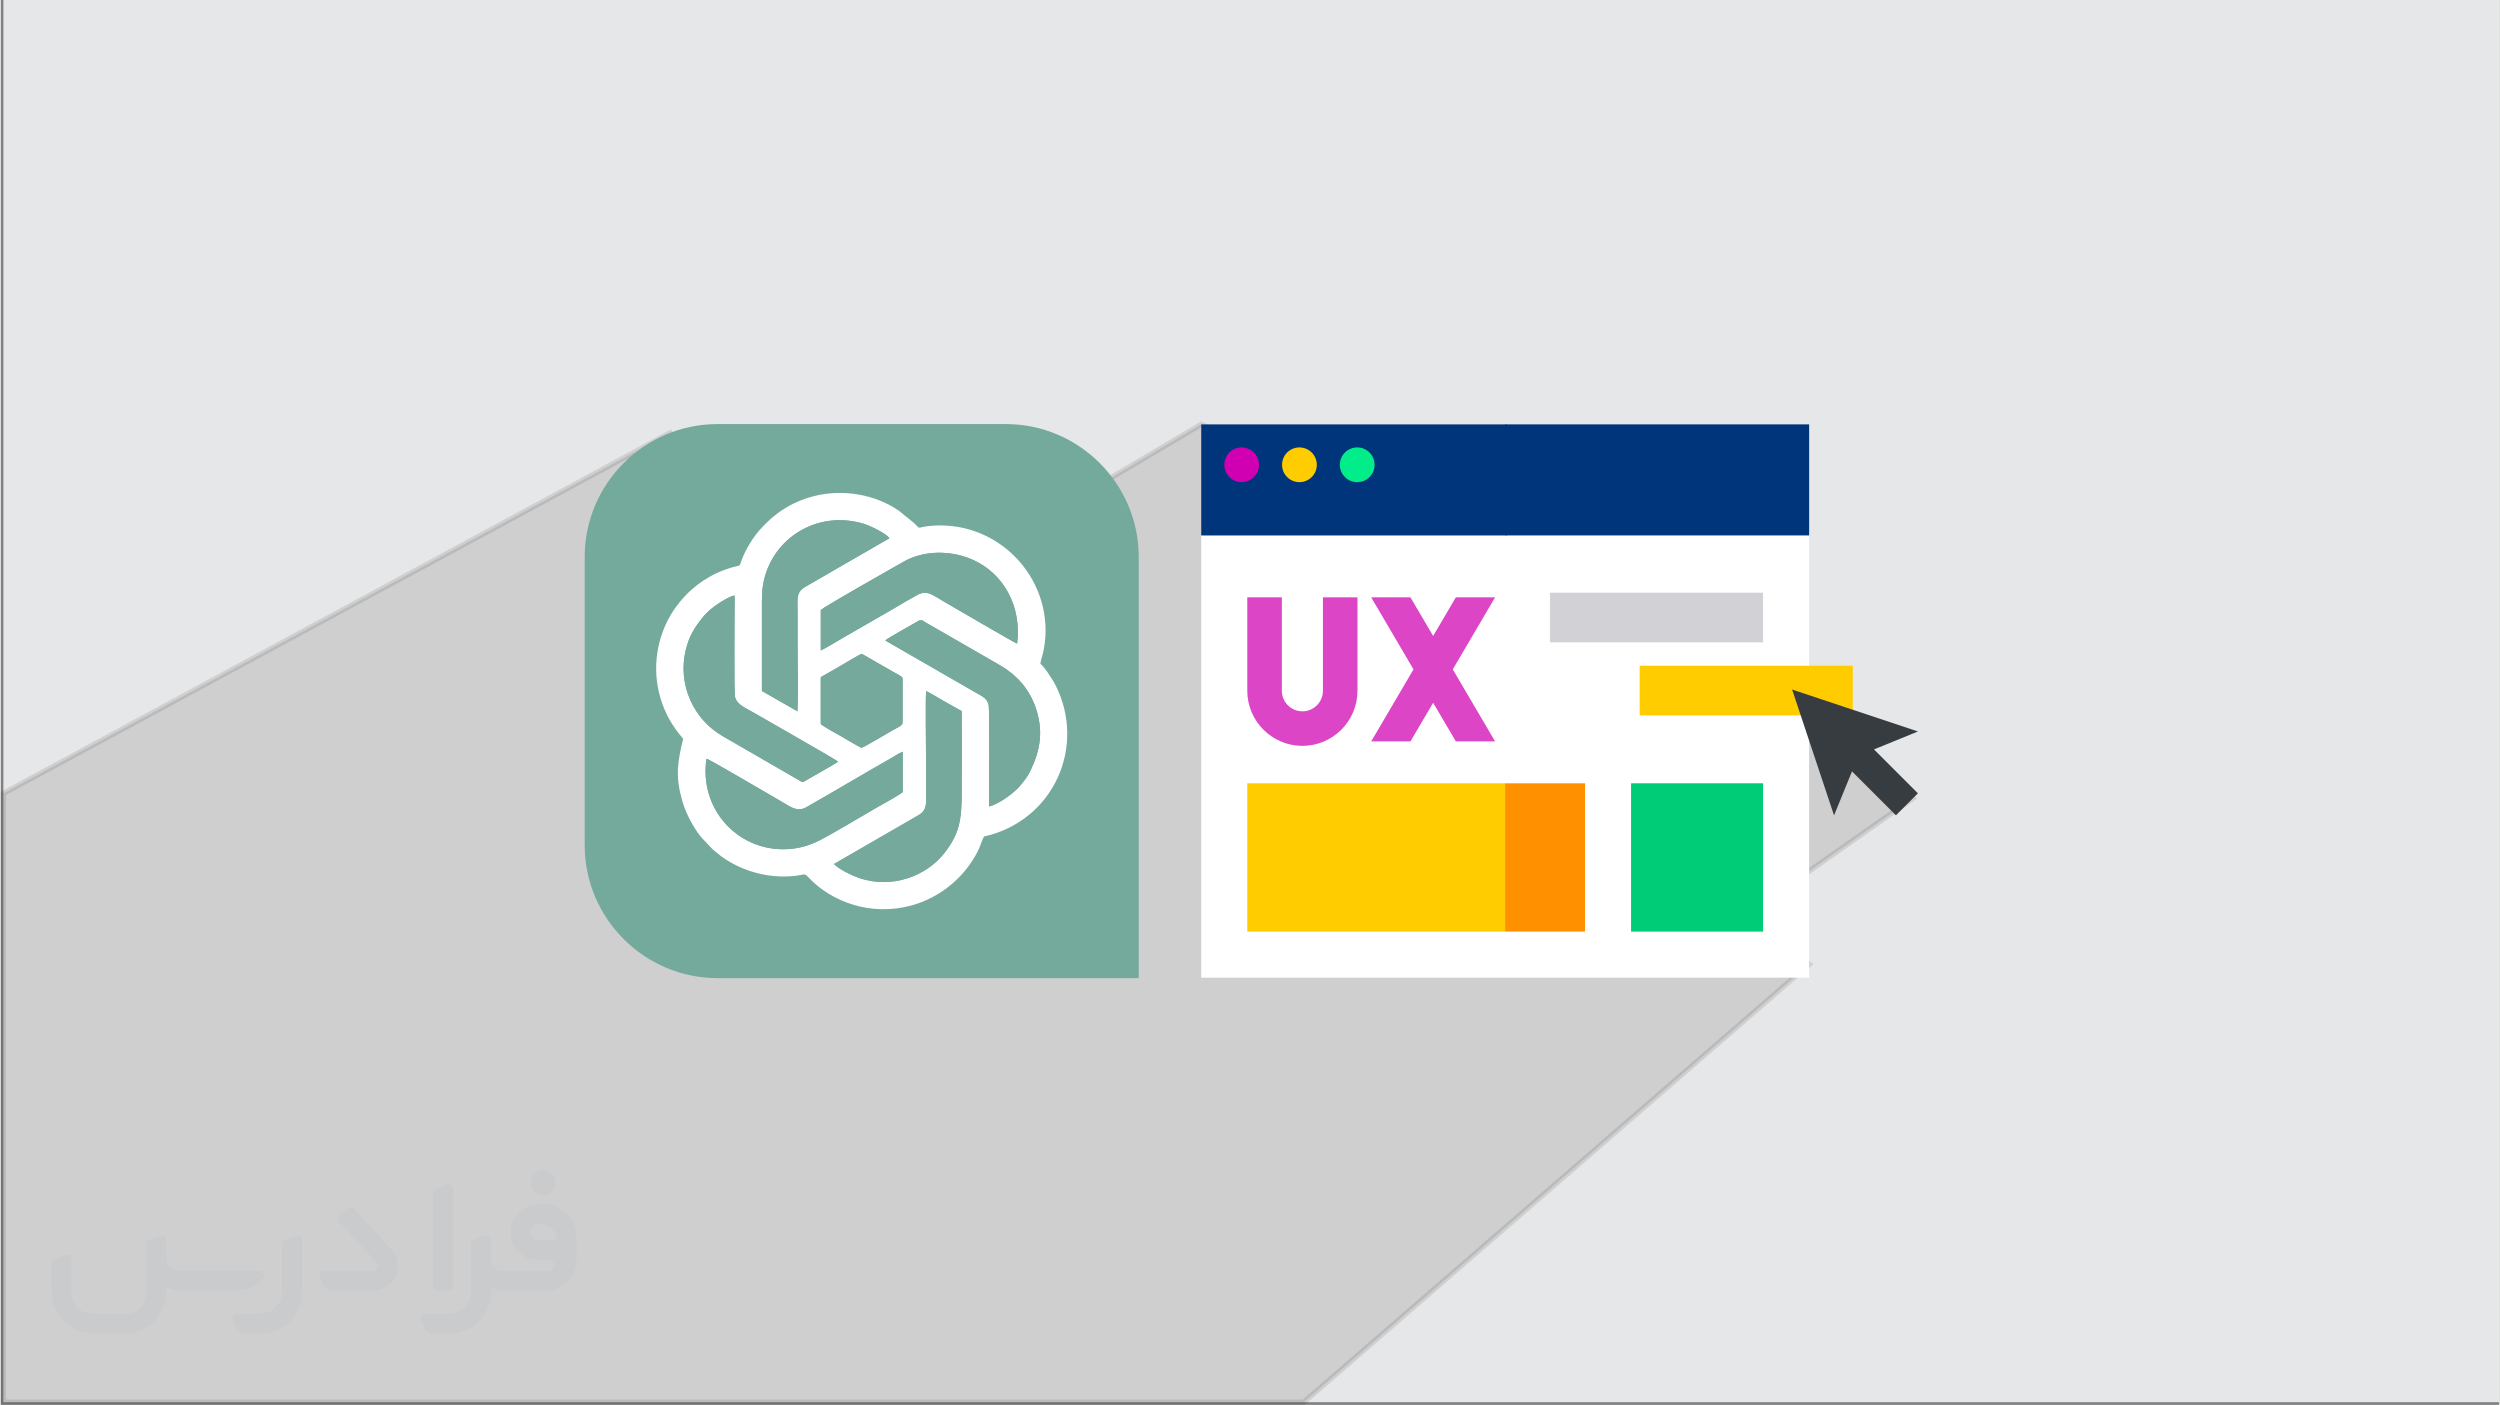
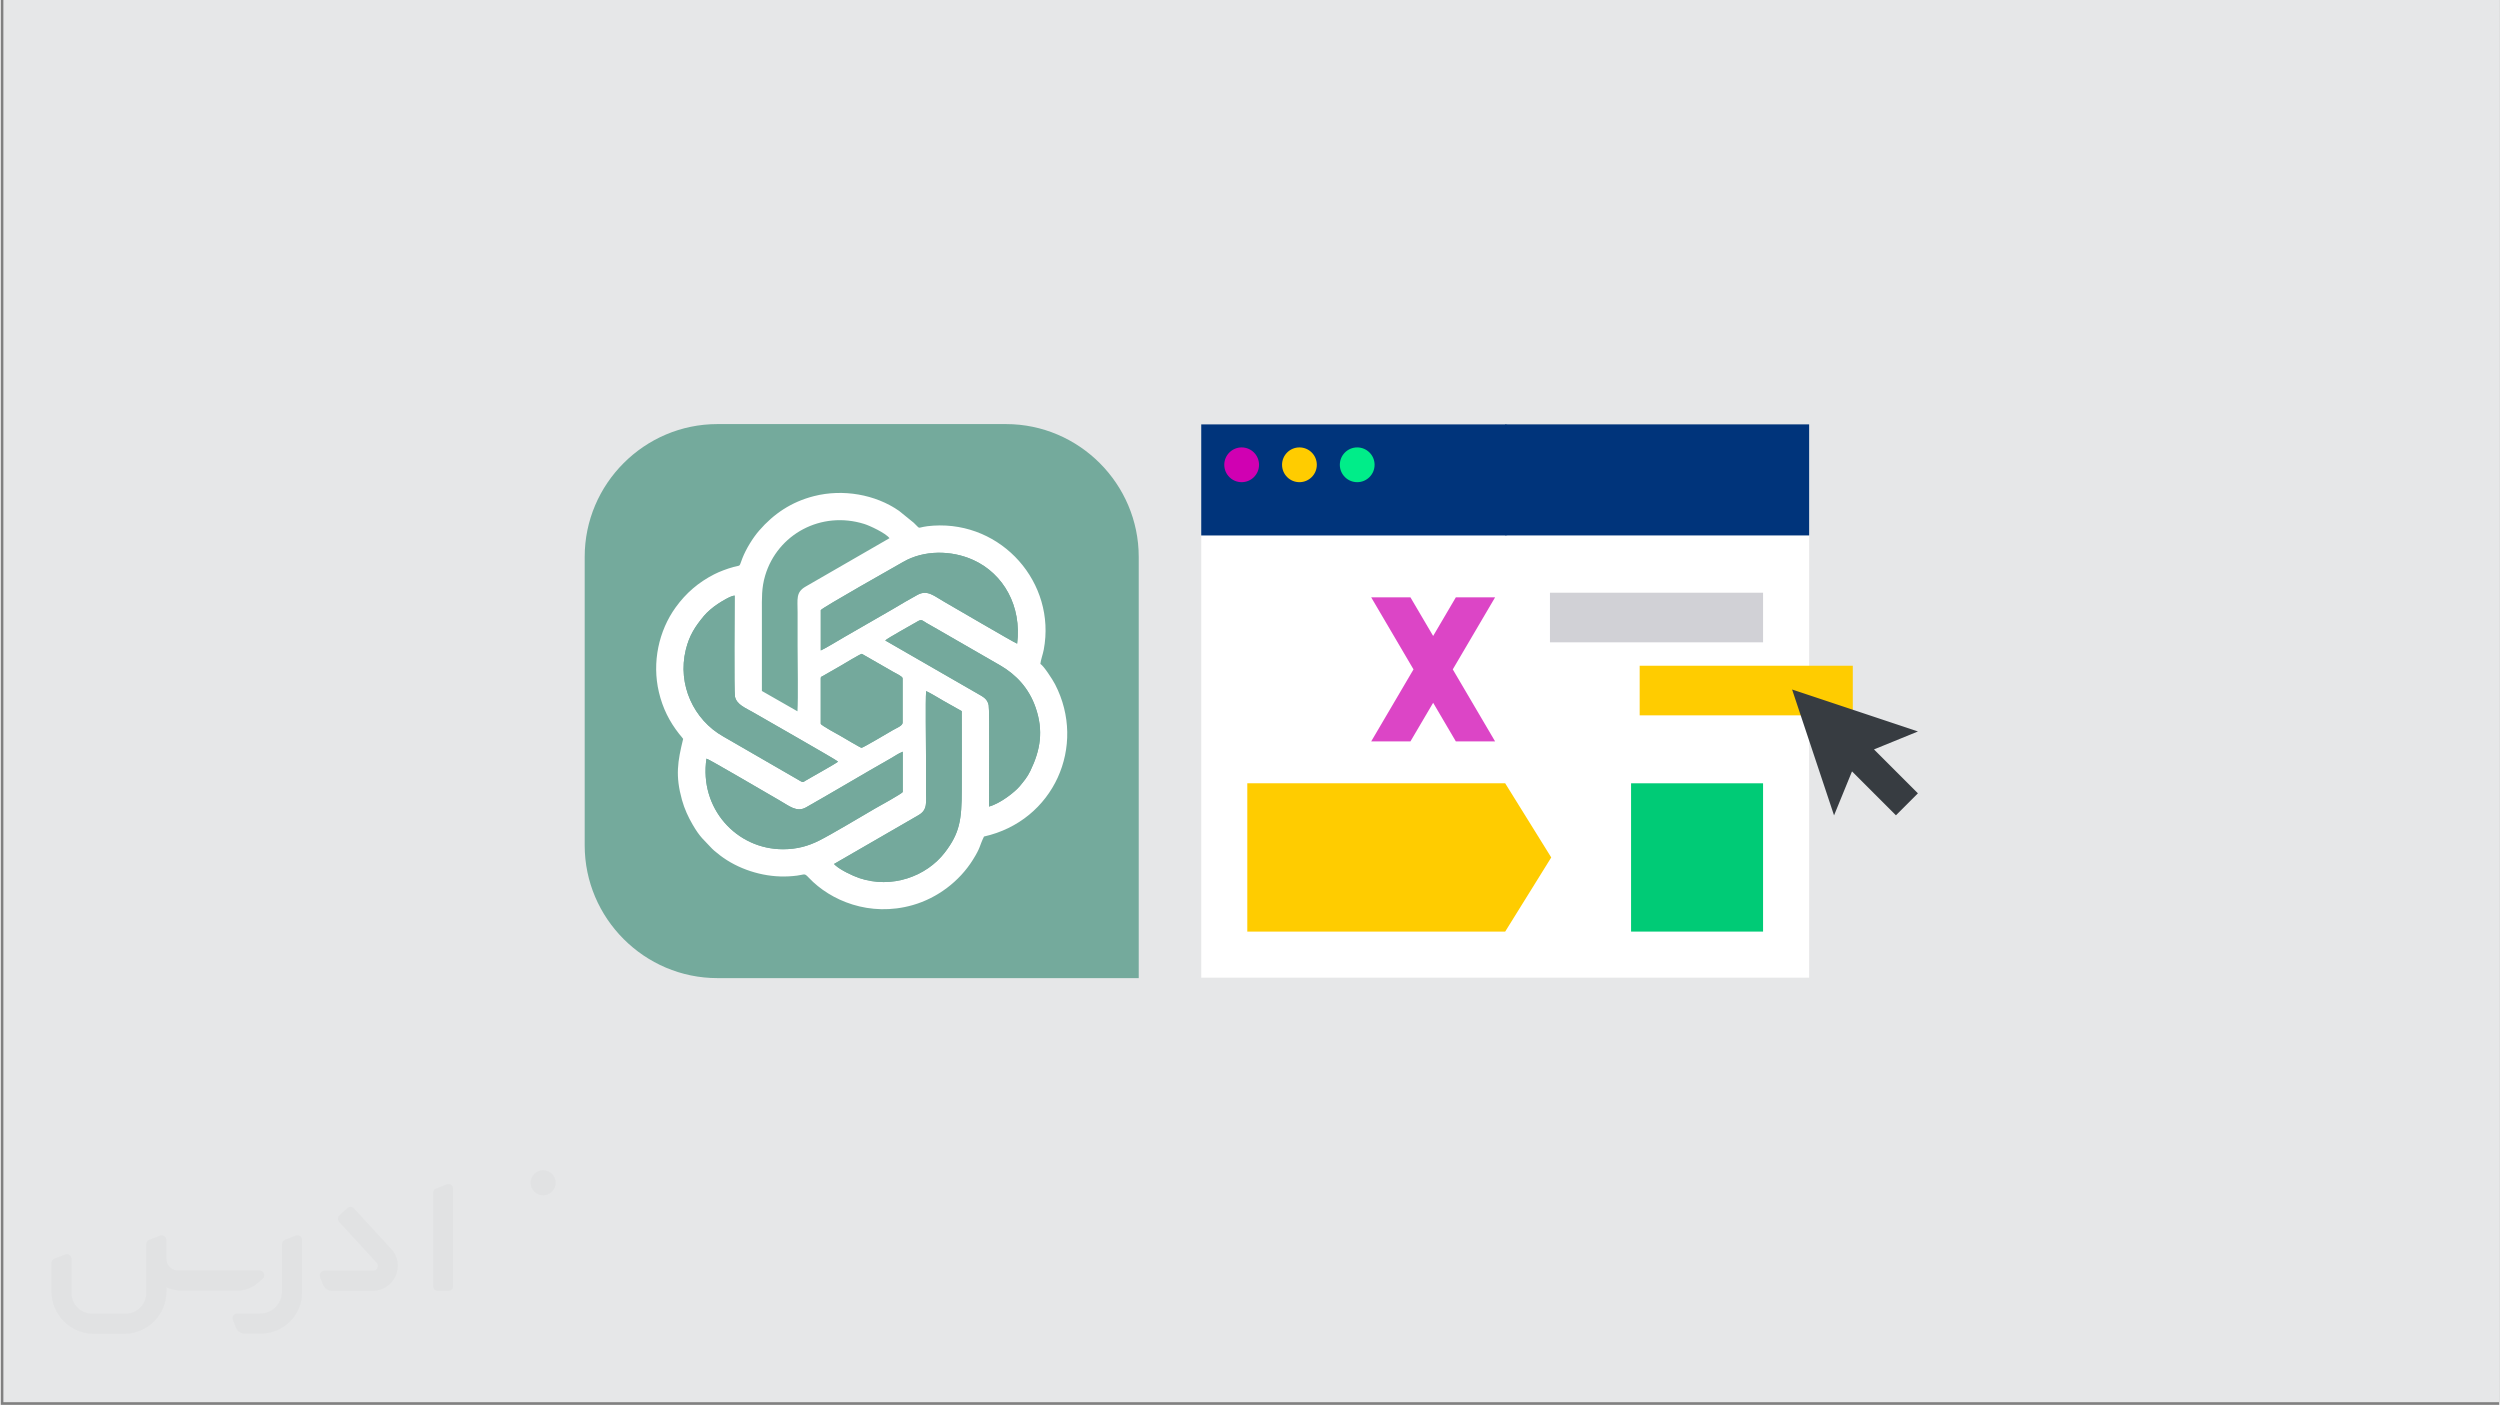
<svg xmlns="http://www.w3.org/2000/svg" xml:space="preserve" width="1114px" height="626px" version="1.1" style="shape-rendering:geometricPrecision; text-rendering:geometricPrecision; image-rendering:optimizeQuality; fill-rule:evenodd; clip-rule:evenodd" viewBox="0 0 1112.69 625.63">
  <rect x="0" y="0" width="1112.69" height="625.63" fill="#808080" stroke="none" />
  <defs>
    <style type="text/css">
   
    .str0 {stroke:black;stroke-width:2.36;stroke-miterlimit:2.613;stroke-opacity:0.102}
    .fil5 {fill:#74A99C}
    .fil3 {fill:#74AA9C}
    .fil4 {fill:white}
    .fil7 {fill:#00347B;fill-rule:nonzero}
    .fil11 {fill:#00CB76;fill-rule:nonzero}
    .fil10 {fill:#00ED89;fill-rule:nonzero}
    .fil15 {fill:#373C41;fill-rule:nonzero}
    .fil8 {fill:#D000B2;fill-rule:nonzero}
    .fil14 {fill:#D1D1D6;fill-rule:nonzero}
    .fil13 {fill:#DC45C6;fill-rule:nonzero}
    .fil12 {fill:#FF9000;fill-rule:nonzero}
    .fil9 {fill:#FFCC00;fill-rule:nonzero}
    .fil6 {fill:white;fill-rule:nonzero}
    .fil1 {fill:#373435;fill-rule:nonzero;fill-opacity:0.031}
    .fil2 {fill:black;fill-opacity:0.102}
    .fil0 {fill:#E6E7E8}
   
  </style>
  </defs>
  <g id="Layer_x0020_1">
    <polygon class="fil0" points="1.18,0 1112.69,0 1112.69,624.45 1.18,624.45 " />
    <g id="_105553178083200">
      <path class="fil1" d="M134.18 552.23l0 23.28c0,2.41 -0.44,4.83 -1.37,7.04 -0.94,2.22 -2.27,4.29 -3.99,5.96 -1.72,1.72 -3.74,3.05 -5.96,3.99 -2.21,0.93 -4.63,1.37 -7.04,1.37l-7.19 0c-0.83,0 -1.67,-0.24 -2.36,-0.73 -0.69,-0.5 -1.23,-1.14 -1.52,-1.92l-1.33 -3.45c-0.1,-0.3 -0.15,-0.64 -0.15,-0.98 0,-0.35 0.15,-0.64 0.34,-0.94 0.2,-0.29 0.45,-0.49 0.74,-0.64 0.3,-0.15 0.64,-0.25 0.94,-0.2l10.19 0c2.61,0 5.07,-1.03 6.94,-2.9 1.82,-1.82 2.85,-4.33 2.85,-6.94l0 -21.17c0,-0.4 0.15,-0.79 0.4,-1.13 0.24,-0.35 0.59,-0.59 0.93,-0.74l4.83 -1.87c0.29,-0.1 0.64,-0.15 0.98,-0.1 0.35,0.05 0.64,0.15 0.89,0.34 0.24,0.2 0.49,0.45 0.64,0.74 0.15,0.35 0.24,0.69 0.24,0.99z" />
-       <path class="fil1" d="M241.55 536.18l-1.77 0c-7.04,0 -12.9,5.76 -12.8,12.75 0.05,3.25 1.43,6.4 3.74,8.66 2.32,2.32 5.47,3.6 8.76,3.6l4.68 0c0.64,0 1.23,0.24 1.68,0.69 0.44,0.44 0.68,1.03 0.68,1.67 0,0.64 -0.24,1.23 -0.68,1.67 -0.45,0.45 -1.04,0.69 -1.68,0.69l-21.17 0c-1.28,0 -2.46,-0.54 -3.34,-1.42 -0.89,-0.89 -1.38,-2.12 -1.43,-3.35l0 -8.86c0,-0.35 -0.1,-0.64 -0.25,-0.94 -0.15,-0.29 -0.39,-0.54 -0.64,-0.74 -0.24,-0.19 -0.59,-0.29 -0.89,-0.34 -0.34,-0.05 -0.63,0 -0.98,0.1l-4.87 1.87c-0.35,0.14 -0.69,0.39 -0.94,0.74 -0.24,0.34 -0.34,0.73 -0.34,1.13l0 21.17c0,2.61 -1.04,5.12 -2.86,6.94 -1.82,1.82 -4.33,2.9 -6.94,2.9l-10.24 0c-0.34,0 -0.64,0.1 -0.93,0.25 -0.3,0.15 -0.55,0.39 -0.74,0.64 -0.2,0.29 -0.3,0.59 -0.35,0.88 -0.05,0.35 0,0.64 0.15,0.99l1.33 3.44c0.3,0.79 0.84,1.48 1.53,1.97 0.69,0.5 1.52,0.74 2.36,0.69l7.19 0c4.87,0 9.55,-1.92 12.99,-5.41 3.45,-3.45 5.42,-8.13 5.42,-13l0 -2.16c1.87,0.93 3.94,1.42 6,1.42l18.56 0c3.6,0 7.09,-1.42 9.65,-3.98 2.56,-2.56 3.99,-6.01 3.99,-9.65l0 -10.14c0,-3.94 -1.58,-7.73 -4.33,-10.54 -2.81,-2.81 -6.6,-4.33 -10.54,-4.33zm5.96 16.1l-7.88 0c-0.93,0 -1.82,-0.3 -2.51,-0.94 -0.69,-0.64 -1.13,-1.48 -1.23,-2.41 0,-0.49 0.05,-1.04 0.25,-1.53 0.19,-0.49 0.44,-0.93 0.78,-1.28 0.69,-0.64 1.63,-1.03 2.56,-1.03l0.84 0c1.92,0 3.74,0.74 5.07,2.12 1.38,1.33 2.12,3.15 2.12,5.07z" />
      <path class="fil1" d="M201.43 529.34l0 43.42c0,0.24 -0.05,0.54 -0.15,0.78 -0.1,0.25 -0.24,0.5 -0.44,0.69 -0.2,0.2 -0.39,0.35 -0.64,0.44 -0.25,0.1 -0.49,0.15 -0.79,0.15l-4.82 0c-0.25,0 -0.54,-0.05 -0.79,-0.15 -0.25,-0.09 -0.49,-0.24 -0.64,-0.44 -0.2,-0.19 -0.34,-0.44 -0.44,-0.69 -0.1,-0.24 -0.15,-0.54 -0.15,-0.78l0 -41.55c0,-0.4 0.1,-0.79 0.34,-1.14 0.25,-0.34 0.55,-0.59 0.94,-0.73l4.82 -1.87c0.3,-0.1 0.64,-0.15 0.99,-0.15 0.34,0.05 0.64,0.15 0.88,0.34 0.3,0.2 0.5,0.45 0.64,0.74 0.15,0.25 0.25,0.59 0.25,0.94z" />
      <path class="fil1" d="M165.64 574.82l-18.16 0c-0.84,0 -1.68,-0.24 -2.37,-0.74 -0.69,-0.49 -1.23,-1.18 -1.57,-1.96l-1.33 -3.4c-0.1,-0.3 -0.15,-0.64 -0.1,-0.99 0.05,-0.34 0.15,-0.64 0.35,-0.93 0.19,-0.3 0.44,-0.49 0.73,-0.64 0.3,-0.15 0.64,-0.25 0.94,-0.25l21.76 0c0.39,0 0.78,-0.14 1.13,-0.34 0.35,-0.25 0.59,-0.54 0.79,-0.94 0.15,-0.39 0.19,-0.78 0.15,-1.18 -0.05,-0.39 -0.25,-0.79 -0.5,-1.08l-16.73 -18.22c-0.35,-0.39 -0.55,-0.93 -0.55,-1.47 0,-0.55 0.25,-1.04 0.69,-1.43l3.5 -3.25c0.39,-0.34 0.93,-0.54 1.48,-0.54 0.54,0.05 1.03,0.24 1.42,0.69l16.59 18.06c6.55,7.04 1.48,18.61 -8.22,18.61z" />
      <path class="fil1" d="M116.71 569.41l-2.36 2.02c-2.47,2.11 -5.62,3.29 -8.87,3.29l-24.96 0c-2.31,0 -4.62,-0.49 -6.74,-1.47l0 1.92c0,2.46 -0.49,4.92 -1.43,7.18 -0.93,2.27 -2.31,4.34 -4.08,6.11 -1.73,1.72 -3.79,3.1 -6.11,4.09 -2.26,0.93 -4.72,1.42 -7.18,1.42l-13.54 0c-2.46,0 -4.93,-0.49 -7.19,-1.42 -2.26,-0.94 -4.33,-2.32 -6.1,-4.09 -1.73,-1.72 -3.11,-3.79 -4.09,-6.11 -0.94,-2.26 -1.43,-4.72 -1.43,-7.18l0 -12.75c0,-0.4 0.15,-0.79 0.35,-1.13 0.24,-0.35 0.54,-0.6 0.93,-0.74l4.83 -1.87c0.29,-0.1 0.64,-0.15 0.98,-0.1 0.35,0.05 0.64,0.15 0.89,0.34 0.24,0.2 0.49,0.45 0.64,0.74 0.15,0.3 0.24,0.59 0.24,0.94l0 15.21c0,2.46 0.99,4.82 2.71,6.55 1.72,1.72 4.09,2.7 6.55,2.7l14.86 0c2.47,0 4.78,-0.98 6.5,-2.71 1.73,-1.72 2.71,-4.08 2.71,-6.54l0 -21.76c0,-0.4 0.15,-0.79 0.35,-1.13 0.24,-0.35 0.54,-0.59 0.93,-0.74l4.82 -1.87c0.3,-0.1 0.65,-0.15 0.99,-0.1 0.34,0.05 0.64,0.15 0.93,0.34 0.3,0.2 0.5,0.45 0.65,0.74 0.14,0.3 0.24,0.64 0.24,0.94l0 8.32c0,1.38 0.54,2.75 1.53,3.74 0.98,0.98 2.31,1.57 3.74,1.57l36.33 0c0.39,0 0.84,0.1 1.13,0.35 0.35,0.24 0.59,0.59 0.74,0.93 0.15,0.4 0.15,0.79 0.05,1.23 0,0.45 -0.25,0.79 -0.54,1.04z" />
      <path class="fil1" d="M241.55 532.29c3.05,0 5.57,-2.51 5.57,-5.56 0,-3.06 -2.52,-5.57 -5.57,-5.57 -3.05,0 -5.56,2.51 -5.56,5.57 0,3.05 2.51,5.56 5.56,5.56z" />
    </g>
-     <polygon class="fil2 str0" points="851.59,355.5 774.62,409.48 805.35,429.46 580.27,624.45 1.18,624.45 1.18,353.32 298.04,192.79 354.93,295.29 534.63,188.99 815.24,318.57 " />
    <g id="_105553172023360">
      <g>
        <path class="fil3" d="M319.17 188.86l128.5 0c32.51,0 59.12,26.61 59.12,59.12l0 187.61 -187.62 0c-32.51,0 -59.11,-26.61 -59.11,-59.12l0 -128.5c0,-32.51 26.6,-59.11 59.11,-59.11l0 0 0 0z" />
        <path class="fil4" d="M408.63 363.07c4.3,-2.41 3.43,-5.79 3.43,-11.36 0,-4.9 0,-9.79 0,-14.69 0.01,-6.24 -0.3,-24.5 0.05,-29.26 2.52,1.21 5.34,2.98 7.83,4.42l8.03 4.51c0.07,11.75 0.01,23.52 0.01,35.27 0,13.13 -0.92,19.06 -7.56,27.71 -8.2,10.67 -23.73,16.26 -38.11,11.35 -2.95,-1 -8.32,-3.57 -10.68,-5.72 -0.47,-0.43 -0.19,-0.08 -0.47,-0.57l37.47 -21.65 0 0 0 -0.01 0 0zm-94.35 -25.22c0.91,0.06 27.71,15.86 32.35,18.49 4.52,2.55 7.8,5.58 12,3.21 12.59,-7.13 24.92,-14.56 37.54,-21.71 1.64,-0.94 3.86,-2.45 5.53,-3.08l0 17.91c-0.19,0.72 -11.04,6.64 -12.41,7.43 -6.25,3.62 -19.06,11.34 -24.81,14.23 -4.85,2.44 -9.87,3.87 -16.11,3.87 -20.73,0 -37.35,-18.2 -34.08,-40.35l0 0 -0.01 0 0 0zm50.9 -35.77c0,-0.75 0.31,-0.68 0.94,-1.04 0.49,-0.28 0.81,-0.45 1.23,-0.7l6.89 -3.96c1.18,-0.7 8.7,-5.25 9.25,-5.2l13.85 7.95c1.3,0.77 4.3,2.08 4.3,2.95l0 19.76c0,1.39 -2.64,2.31 -4.54,3.43 -2.02,1.2 -13.19,7.79 -13.76,7.76 -0.49,-0.03 -8.02,-4.53 -9.17,-5.19 -0.75,-0.43 -8.82,-4.78 -8.99,-5.52l0 -20.24 0 0 0 -0.01 0 0.01zm7.71 37.1c-1.58,1.25 -11.72,6.79 -14.56,8.52 -0.95,0.58 -0.93,0.8 -1.89,0.31l-34.69 -20.04c-13.14,-7.41 -20.46,-23.06 -16.67,-38.59 1.59,-6.46 4.18,-10.36 8.06,-15.06 1.43,-1.73 4.06,-3.98 6.21,-5.37 1.49,-0.97 5.51,-3.55 7.49,-3.72 0,4.33 -0.32,42.61 0.15,44.99 0.72,3.63 4.93,5.14 7.98,6.95 3.86,2.28 37.37,21.3 37.92,22.01l0 0 0 0 0 0zm21.01 -53.96c0.99,-1.01 12.35,-7.26 14.57,-8.58 1.72,-1.02 2.1,-0.2 3.8,0.81 1.24,0.73 2.5,1.42 3.7,2.09l29.19 16.82c7.07,4.12 12.73,10.12 15.71,18.75 3.55,10.28 2.2,18.78 -2.36,28.2 -1.38,2.87 -2.91,4.6 -4.62,6.71 -2.18,2.66 -8.78,7.83 -13.77,9.17 -0.06,-4.81 0.33,-42.72 -0.15,-45.11 -0.46,-2.22 -1.67,-3.24 -3.26,-4.21l-42.81 -24.65 0 0 -0.01 0 0.01 0zm-28.71 -13.5c0.65,-1.12 33.89,-19.85 36.66,-21.45 9.35,-5.42 21.61,-5.25 31.25,-0.88 13.49,6.12 21.63,20.53 19.55,37.25 -1.43,-0.48 -29.44,-16.94 -32.41,-18.61 -4.67,-2.64 -7.53,-5.52 -11.95,-3.13 -3.62,1.95 -7.29,4.16 -10.85,6.26l-21.41 12.33c-1.73,1.01 -9.64,5.75 -10.84,6.17l0 -17.94 0 0 0 0 0 0zm-26.22 35.99c0,-11.75 0,-23.51 0,-35.27 0,-5.95 -0.19,-10.62 1.46,-16.13 5.49,-18.38 24.89,-28.98 44.14,-22.97 2.37,0.74 9.48,4.02 11.23,6.33l-37.41 21.59c-4.36,2.52 -3.52,5.53 -3.52,11.42 0,4.9 0,9.79 0,14.7 0,7.01 0.31,23.54 -0.06,29.39l-15.85 -9.06 0 0 0.01 0zm124.01 -12.02c0.18,-1.83 1.14,-4.34 1.52,-6.4 5.56,-29.72 -18.6,-57.15 -49.16,-55.2 -8.49,0.54 -4.87,2.34 -8.77,-1.3l-6.53 -5.29c-10.56,-7.35 -25.03,-9.83 -37.87,-6.56 -10.06,2.56 -17.94,7.86 -24.42,15.35 -2.87,3.31 -5.82,8.14 -7.46,12.29 -1.67,4.22 -0.43,2.93 -4.02,3.93 -2.79,0.78 -6.11,2 -8.56,3.26 -7.04,3.61 -12.53,8.34 -17.12,14.68 -7.58,10.46 -10.61,24.57 -7.5,37.75 1.69,7.19 4.68,13.11 9.04,18.66 0.68,0.87 1.15,1.27 1.77,2.19 -2.47,10.11 -3.52,16.38 -0.53,27.17 1.14,4.1 2.83,7.68 4.72,10.94 3.45,5.96 5.03,6.77 8.71,10.8 0.67,0.73 1.23,1.08 2.07,1.79 7.52,6.36 18.1,10.26 28.29,10.56 2.48,0.08 4.99,-0.05 7.42,-0.36 3.68,-0.47 3.18,-1.29 5.36,1.01 9.49,10.02 26.98,17.62 46.27,12.09 10.88,-3.12 20.68,-10.5 26.68,-20.08 3.61,-5.76 2.77,-5.83 4.99,-10.43 31.1,-6.97 45.86,-40.33 31.65,-67.8 -1.11,-2.16 -5.18,-8.38 -6.55,-9.07l0.01 0 0 0.01 -0.01 0.01z" />
        <path class="fil5" d="M372.88 339.18c-0.54,-0.71 -34.06,-19.72 -37.92,-22.01 -3.05,-1.81 -7.26,-3.32 -7.98,-6.95 -0.47,-2.38 -0.15,-40.66 -0.15,-44.99 -1.98,0.17 -6,2.75 -7.49,3.72 -2.15,1.39 -4.77,3.64 -6.2,5.37 -3.89,4.69 -6.48,8.59 -8.06,15.06 -3.79,15.54 3.53,31.18 16.67,38.59l34.68 20.04c0.97,0.48 0.94,0.27 1.89,-0.31 2.85,-1.73 12.99,-7.27 14.57,-8.52l0 0 0 0 -0.01 0z" />
-         <path class="fil5" d="M338.97 307.72l15.84 9.06c0.37,-5.85 0.06,-22.39 0.06,-29.39 0,-4.9 0,-9.8 0,-14.71 0,-5.88 -0.84,-8.9 3.53,-11.41l37.41 -21.6c-1.76,-2.31 -8.86,-5.59 -11.23,-6.33 -19.26,-6.01 -38.66,4.59 -44.15,22.98 -1.65,5.51 -1.46,10.17 -1.46,16.12 0,11.76 0,23.52 0,35.28l0 0 0 0z" />
-         <path class="fil5" d="M371.15 384.72c0.29,0.49 0.01,0.14 0.48,0.57 2.35,2.16 7.72,4.72 10.67,5.73 14.38,4.9 29.92,-0.69 38.11,-11.36 6.64,-8.65 7.56,-14.58 7.56,-27.71 0,-11.75 0.07,-23.51 0,-35.26l-8.03 -4.51c-2.49,-1.44 -5.32,-3.21 -7.83,-4.42 -0.35,4.76 -0.04,23.02 -0.05,29.25 0,4.9 0,9.8 0,14.7 0,5.57 0.86,8.95 -3.44,11.36l-37.47 21.65 0 0 0 0 0 0z" />
+         <path class="fil5" d="M371.15 384.72c0.29,0.49 0.01,0.14 0.48,0.57 2.35,2.16 7.72,4.72 10.67,5.73 14.38,4.9 29.92,-0.69 38.11,-11.36 6.64,-8.65 7.56,-14.58 7.56,-27.71 0,-11.75 0.07,-23.51 0,-35.26l-8.03 -4.51c-2.49,-1.44 -5.32,-3.21 -7.83,-4.42 -0.35,4.76 -0.04,23.02 -0.05,29.25 0,4.9 0,9.8 0,14.7 0,5.57 0.86,8.95 -3.44,11.36l-37.47 21.65 0 0 0 0 0 0" />
        <path class="fil5" d="M393.89 285.22l42.82 24.65c1.59,0.97 2.8,1.99 3.25,4.21 0.49,2.39 0.1,40.3 0.16,45.1 4.99,-1.34 11.58,-6.5 13.76,-9.17 1.72,-2.1 3.25,-3.84 4.63,-6.7 4.56,-9.42 5.91,-17.93 2.36,-28.21 -2.99,-8.63 -8.64,-14.62 -15.71,-18.74l-29.2 -16.82c-1.19,-0.67 -2.45,-1.37 -3.69,-2.1 -1.7,-1 -2.08,-1.82 -3.8,-0.81 -2.22,1.33 -13.58,7.57 -14.57,8.59l0 0 0 0 -0.01 0z" />
        <path class="fil5" d="M365.19 271.72l0 17.95c1.2,-0.43 9.11,-5.16 10.84,-6.18l21.41 -12.33c3.56,-2.1 7.22,-4.31 10.84,-6.26 4.43,-2.39 7.29,0.5 11.96,3.13 2.97,1.67 30.98,18.12 32.41,18.61 2.08,-16.72 -6.06,-31.13 -19.55,-37.25 -9.65,-4.38 -21.9,-4.54 -31.25,0.88 -2.78,1.6 -36.02,20.33 -36.66,21.45l0 -0.01 -0.01 0.01 0.01 0z" />
        <path class="fil5" d="M314.28 337.85c-3.26,22.16 13.36,40.35 34.09,40.35 6.23,0 11.26,-1.43 16.11,-3.87 5.75,-2.89 18.56,-10.6 24.81,-14.22 1.37,-0.8 12.22,-6.72 12.4,-7.43l0 -17.92c-1.66,0.63 -3.89,2.14 -5.52,3.08 -12.62,7.16 -24.95,14.59 -37.54,21.72 -4.2,2.36 -7.48,-0.67 -11.99,-3.22 -4.64,-2.63 -31.45,-18.43 -32.35,-18.49l0 0 -0.01 0 0 0z" />
        <path class="fil5" d="M365.17 302.08l0 20.23c0.17,0.75 8.24,5.1 8.99,5.53 1.16,0.66 8.68,5.16 9.18,5.19 0.56,0.03 11.73,-6.57 13.75,-7.76 1.9,-1.12 4.55,-2.05 4.55,-3.44l0 -19.75c0,-0.87 -3.01,-2.18 -4.31,-2.95l-13.84 -7.95c-0.55,-0.04 -8.08,4.5 -9.26,5.2l-6.89 3.96c-0.41,0.24 -0.73,0.42 -1.22,0.7 -0.65,0.35 -0.95,0.29 -0.95,1.04l0 0 0 0 0 0z" />
      </g>
      <g>
        <polygon class="fil6" points="669.99,435.39 534.63,435.39 534.63,238.18 669.99,217.67 777.34,336.78 " />
        <polygon class="fil6" points="805.35,435.39 669.99,435.39 669.99,217.67 805.35,238.18 " />
        <polygon class="fil7" points="669.99,238.45 534.63,238.45 534.63,188.99 669.99,188.99 777.34,218.85 " />
        <polygon class="fil7" points="669.99,188.99 805.35,188.99 805.35,238.45 669.99,238.45 " />
        <circle class="fil8" cx="552.63" cy="206.99" r="7.74" />
        <circle class="fil9" cx="578.36" cy="206.99" r="7.74" />
        <circle class="fil10" cx="604.09" cy="206.99" r="7.74" />
        <polygon class="fil11" points="726.05,348.83 784.83,348.83 784.83,414.87 726.05,414.87 " />
        <polygon class="fil9" points="555.14,348.83 669.99,348.83 690.5,381.85 669.99,414.87 555.14,414.87 " />
-         <polygon class="fil12" points="669.99,348.83 705.54,348.83 705.54,414.87 669.99,414.87 " />
-         <path class="fil13" d="M579.68 332.16c-13.53,0 -24.54,-11.01 -24.54,-24.53l0 -41.62 15.39 0 0 41.62c0,5.04 4.1,9.15 9.15,9.15 5.04,0 9.14,-4.11 9.14,-9.15l0 -41.62 15.39 0 0 41.62c0,13.52 -11,24.53 -24.53,24.53z" />
        <polygon class="fil13" points="665.5,266.01 648.02,266.01 637.91,283.22 627.79,266.01 610.31,266.01 629.16,298.1 610.31,330.18 627.79,330.18 637.91,312.97 648.02,330.18 665.5,330.18 646.65,298.1 " />
        <polygon class="fil14" points="689.93,263.96 784.83,263.96 784.83,286.05 689.93,286.05 " />
        <polygon class="fil9" points="729.88,296.48 824.79,296.48 824.79,318.57 729.88,318.57 " />
        <polygon class="fil15" points="853.81,325.75 797.76,307.06 816.44,363.12 824.44,343.53 844,363.09 853.79,353.3 834.23,333.74 " />
      </g>
    </g>
  </g>
</svg>